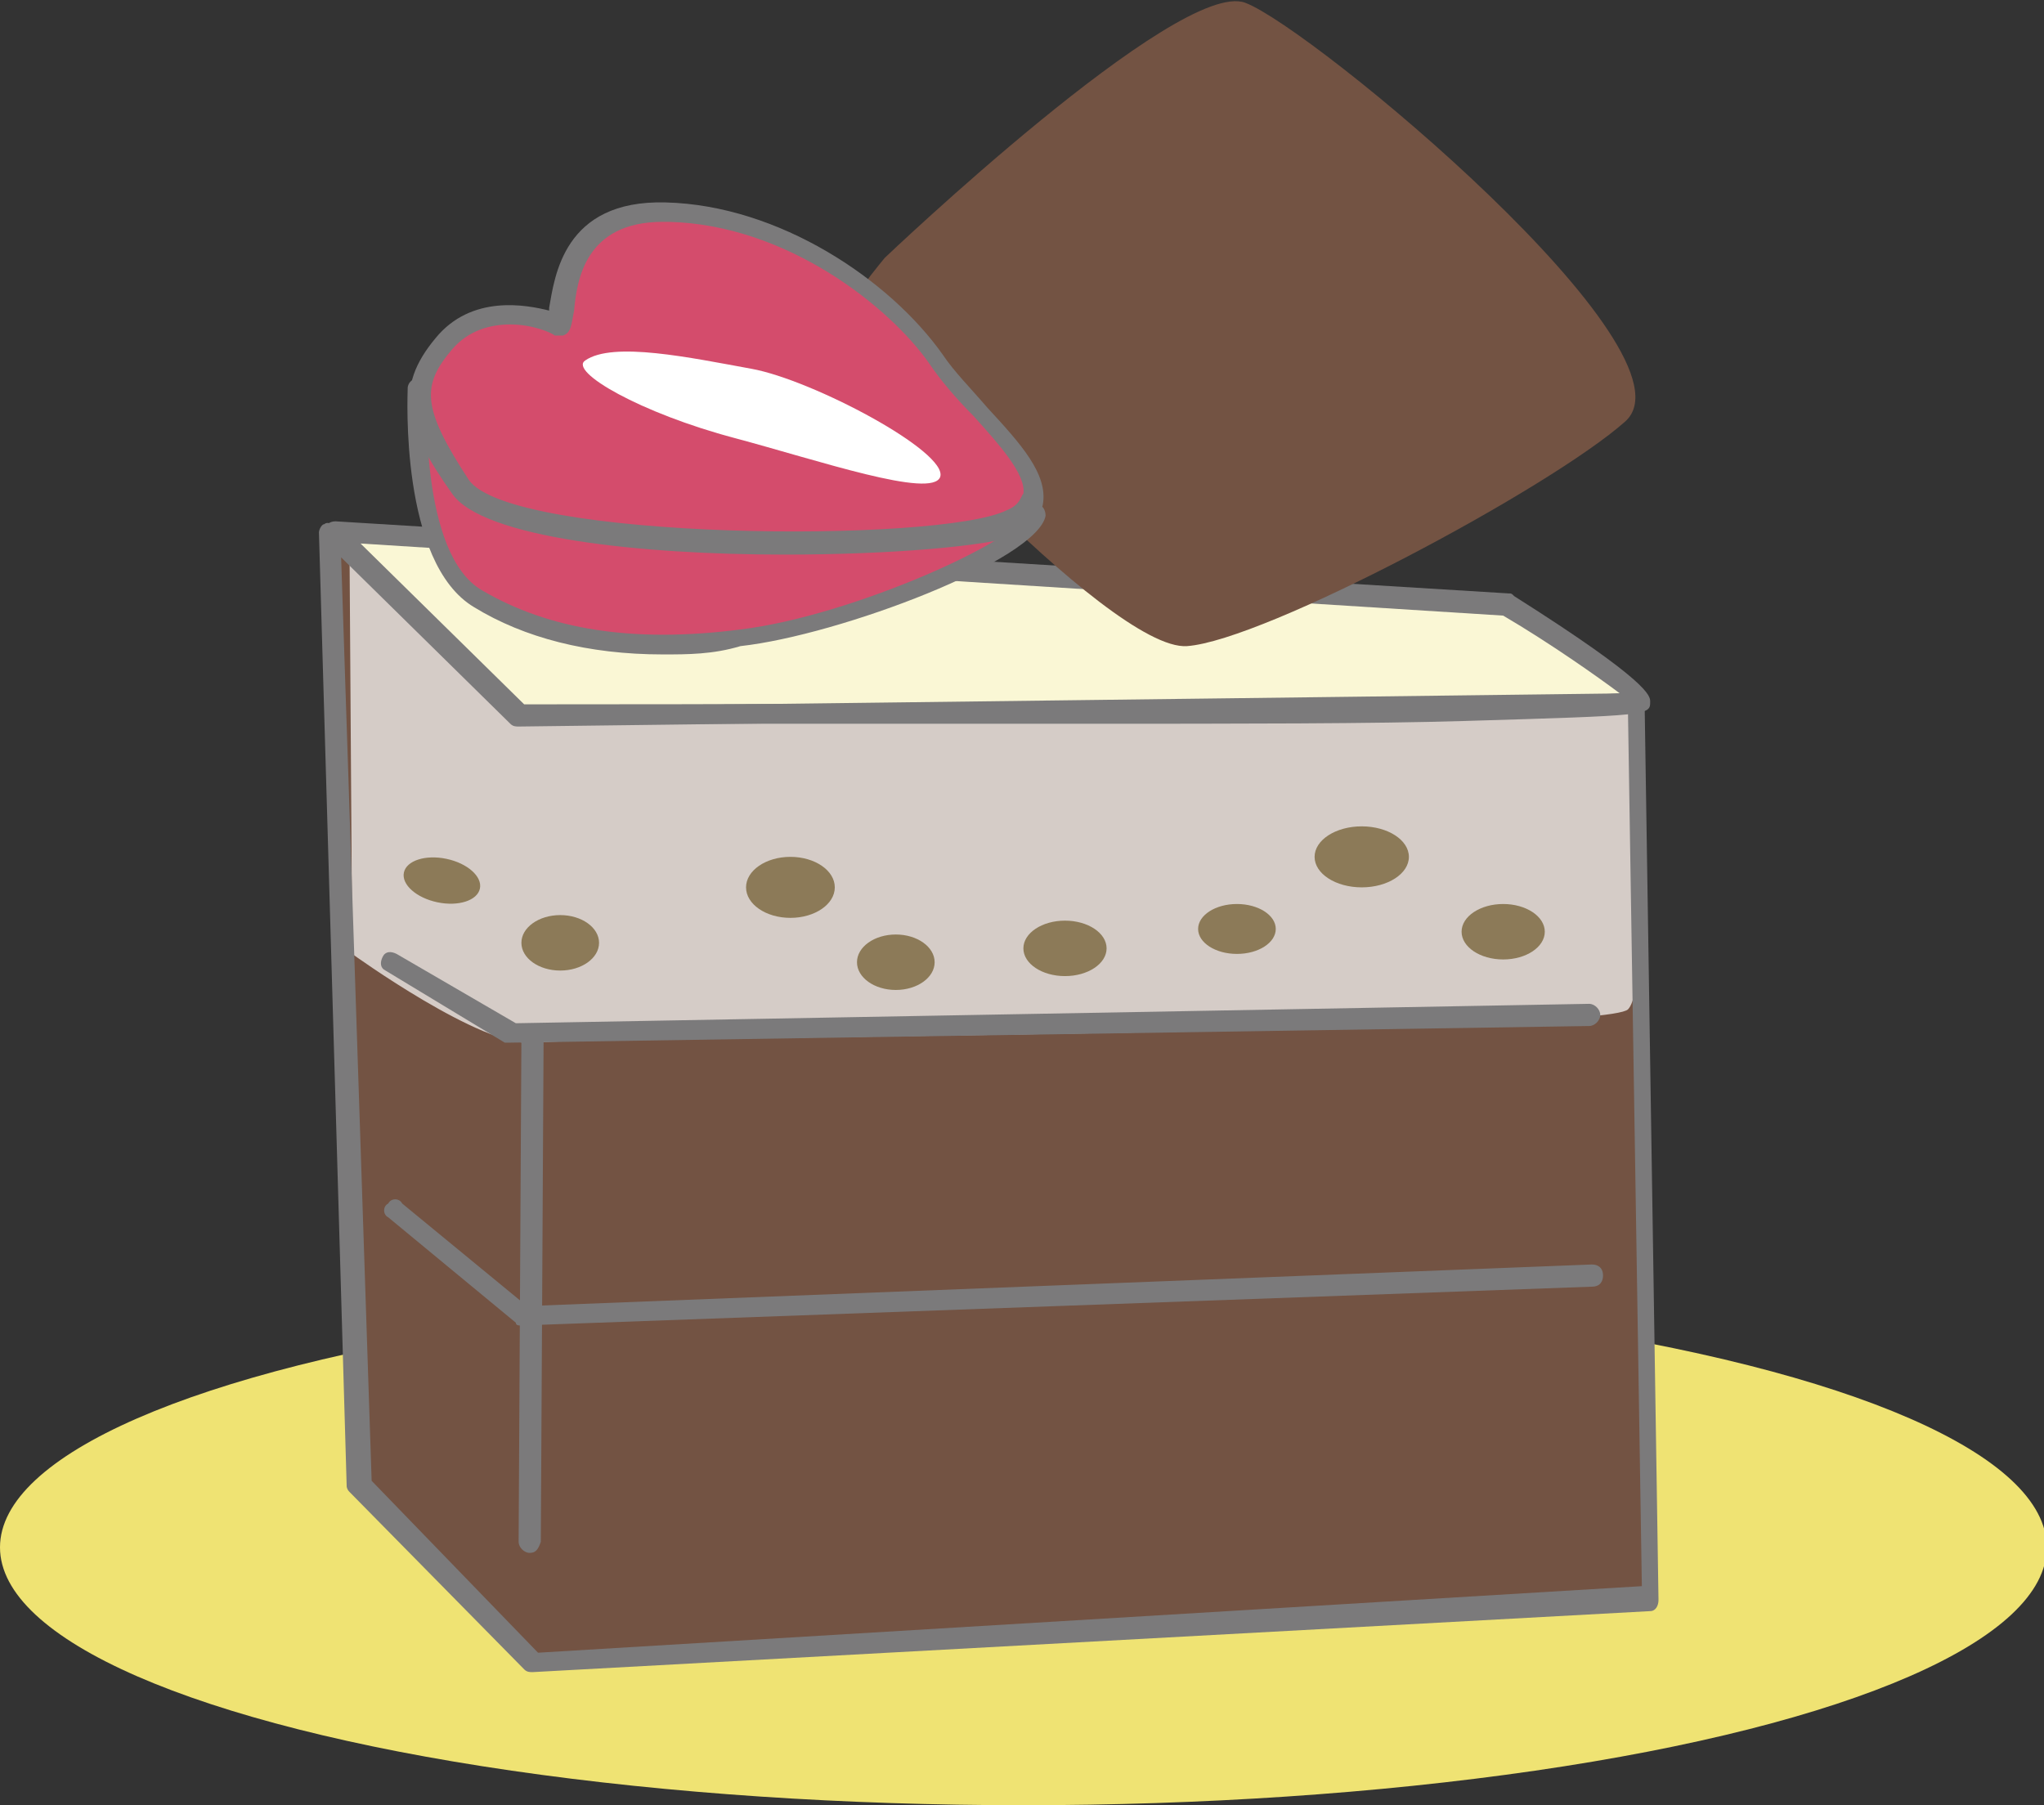
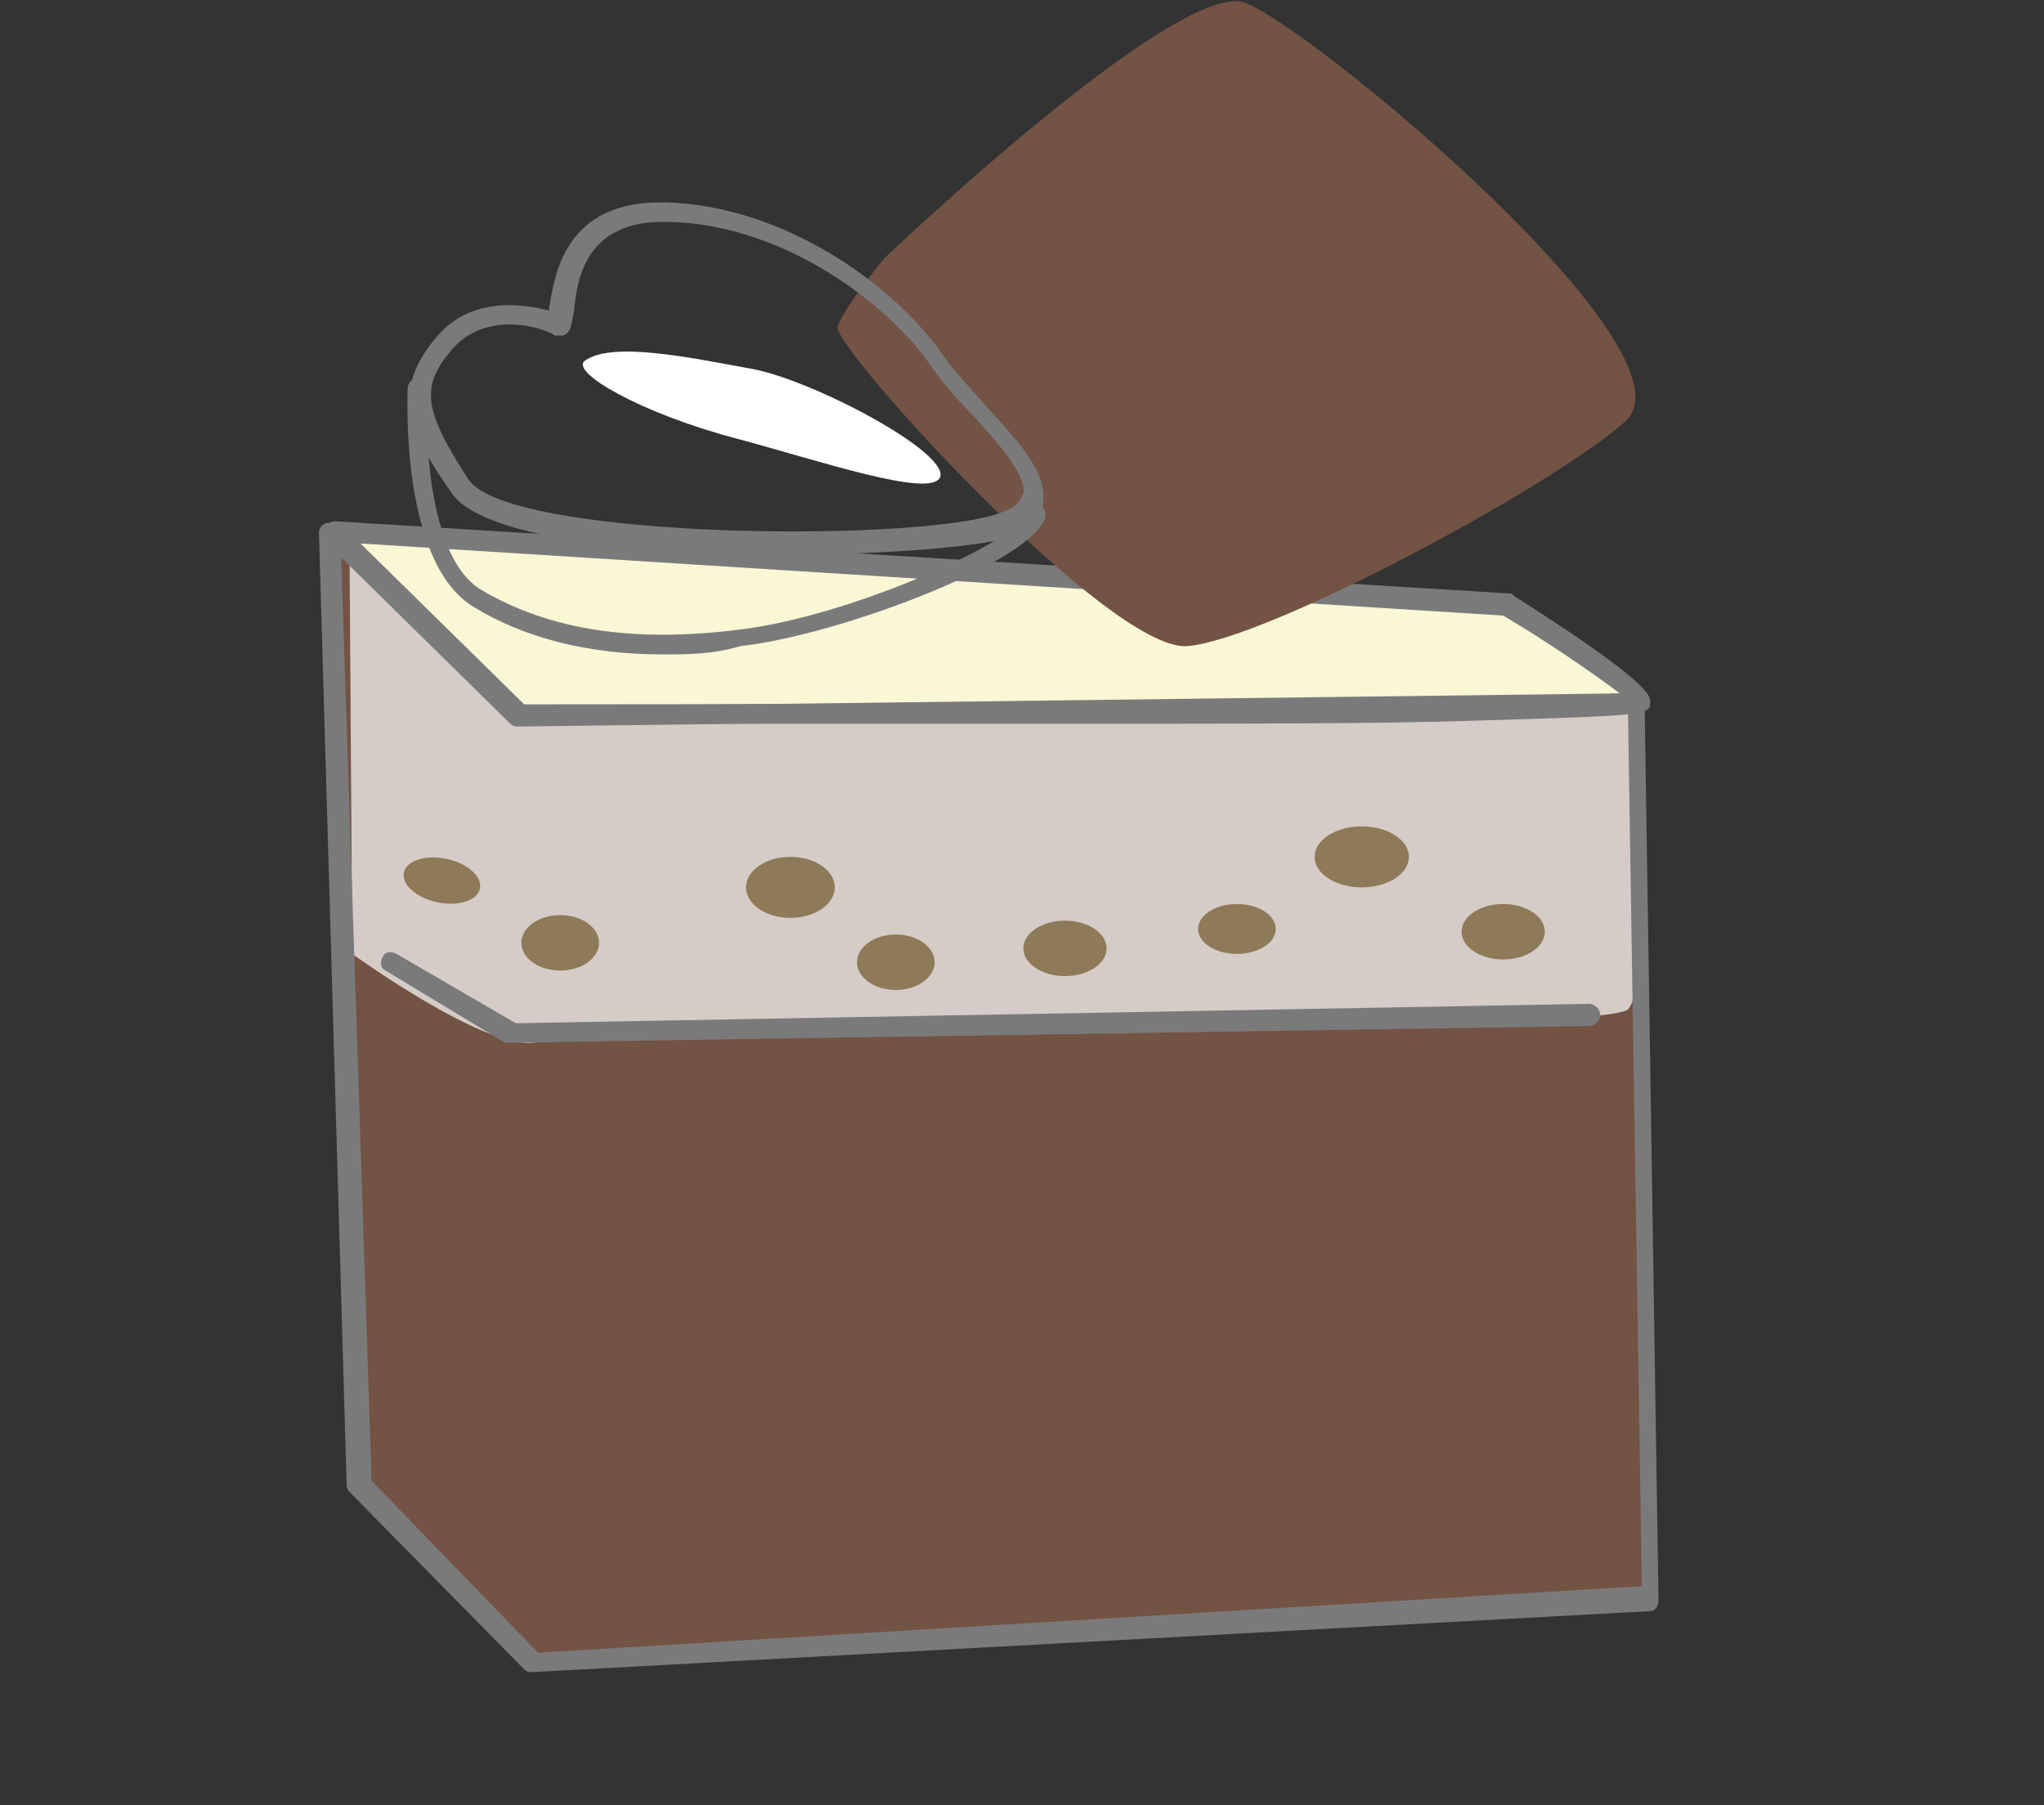
<svg xmlns="http://www.w3.org/2000/svg" version="1.0" id="圖層_1" x="0px" y="0px" viewBox="0 0 73.7 65.1" style="enable-background:new 0 0 73.7 65.1;" xml:space="preserve">
  <rect x="0" y="0" width="73.7" height="65.1" fill="#333333" stroke="none" />
  <style type="text/css">
	.st0{fill:#EFE373;}
	.st1{fill:#735343;}
	.st2{opacity:0.7;fill:#FFFFFF;}
	.st3{fill:#7B7A7B;}
	.st4{fill:#D44C6C;}
	.st5{fill:#FFFFFF;}
	.st6{fill:#8C7A58;}
</style>
  <g id="XMLID_124_">
-     <ellipse id="XMLID_2105_" class="st0" cx="36.9" cy="55.8" rx="36.9" ry="9.3" />
    <path id="XMLID_2104_" class="st0" d="M12,19.1l6.7,6.6c0,0,40.3,0,40.3-0.5c0-0.5-4.8-3.5-4.8-3.5L12,19.1z" />
    <polygon id="XMLID_2103_" class="st1" points="59.6,57.5 59.1,25.2 18.8,25.7 12,19.1 13,53.5 19.2,60  " />
    <path id="XMLID_2102_" class="st2" d="M15.3,19.1l-2.7,0.3l0.1,15c0,0,4.7,3.4,6.5,3.2c1.9-0.2,38.6-0.3,39.5-1.2   s0.4-11.2,0.4-11.2s-3.3-3.2-4.8-3.5C52.9,21.5,15.3,19.1,15.3,19.1z" />
    <path id="XMLID_2100_" class="st3" d="M18.8,26.1c-0.1,0-0.2,0-0.3-0.1l-6.7-6.6c-0.1-0.1-0.1-0.3-0.1-0.4c0.1-0.1,0.2-0.2,0.4-0.2   l42.3,2.6c0.1,0,0.1,0,0.2,0.1c4.9,3.1,4.9,3.6,4.9,3.8c0,0.5,0,0.5-6.7,0.7c-3.3,0.1-8,0.1-13.9,0.1C29,26.1,18.9,26.1,18.8,26.1z    M13,19.6l5.9,5.8c14.4,0,35.7-0.1,39.5-0.4c-0.8-0.6-2.5-1.8-4.2-2.8L13,19.6z" />
    <path id="XMLID_2099_" class="st3" d="M19.2,60.3c-0.1,0-0.2,0-0.3-0.1l-6.3-6.4c-0.1-0.1-0.1-0.2-0.1-0.2l-1-34.4   c0-0.1,0.1-0.3,0.2-0.3c0.1-0.1,0.3,0,0.4,0.1l6.6,6.5l40.2-0.5c0,0,0,0,0,0c0.2,0,0.4,0.2,0.4,0.4l0.5,32.3c0,0.2-0.1,0.4-0.3,0.4   L19.2,60.3C19.3,60.3,19.3,60.3,19.2,60.3z M13.4,53.4l6,6.2l39.8-2.4l-0.5-31.5l-40,0.5c0,0,0,0,0,0c-0.1,0-0.2,0-0.3-0.1l-6.1-6   L13.4,53.4z" />
-     <path id="XMLID_2098_" class="st3" d="M18.8,47.8c-0.1,0-0.2,0-0.2-0.1l-4.6-3.8c-0.2-0.1-0.2-0.4,0-0.5c0.1-0.2,0.4-0.2,0.5,0   l4.5,3.7l38.4-1.5c0.2,0,0.4,0.1,0.4,0.4c0,0.2-0.1,0.4-0.4,0.4L18.8,47.8C18.8,47.8,18.8,47.8,18.8,47.8z" />
    <path id="XMLID_2097_" class="st3" d="M18.4,37.6c-0.1,0-0.1,0-0.2,0L13.9,35c-0.2-0.1-0.2-0.3-0.1-0.5c0.1-0.2,0.3-0.2,0.5-0.1   l4.3,2.5l38.7-0.7c0.2,0,0.4,0.2,0.4,0.4c0,0.2-0.2,0.4-0.4,0.4L18.4,37.6C18.4,37.6,18.4,37.6,18.4,37.6z" />
-     <path id="XMLID_2094_" class="st3" d="M19.1,56C19.1,56,19.1,56,19.1,56c-0.2,0-0.4-0.2-0.4-0.4l0.1-18.1c0-0.2,0.2-0.4,0.4-0.4h0   c0.2,0,0.4,0.2,0.4,0.4l-0.1,18.1C19.4,55.9,19.3,56,19.1,56z" />
    <path id="XMLID_2096_" class="st1" d="M31.9,9.3c0,0,10.6-10.1,13-9.2C47.3,1,61.4,12.7,58.6,15.2c-2.7,2.4-13,7.9-15.8,8.1   C40,23.5,30.1,12.6,30.2,11.8C30.4,11.1,31.9,9.3,31.9,9.3z" />
-     <path id="XMLID_2095_" class="st4" d="M36.9,18.5c1.2-1.2-1.8-3.4-3.2-5.5C32,10.7,28.2,7.8,24,7.7c-4.3-0.1-3.6,3.9-3.9,4   c0,0-2.5-1.1-4.1,0.7c-0.3,0.4-0.6,0.8-0.7,1.1l-0.2,0c0,0-0.5,6.6,2.1,8.1c2.5,1.5,5.7,1.9,9.5,1.4c3.8-0.5,10.4-3.2,10.6-4.4   L36.9,18.5z" />
    <path id="XMLID_2106_" class="st3" d="M28.3,20c-5.2,0-10.9-0.6-12-2.2c-1.7-2.4-2.1-3.8-0.6-5.6c1.3-1.6,3.3-1.2,4.1-1   c0,0,0-0.1,0-0.1C20,10,20.3,7.2,24,7.3c4.1,0.1,8.1,2.8,10,5.5c0.4,0.6,1,1.2,1.6,1.9c1.2,1.3,2.2,2.4,2,3.5   c-0.1,0.5-0.4,0.8-0.9,1.1C35.6,19.7,32.1,20,28.3,20z M18.4,11.7c-0.7,0-1.5,0.2-2.1,0.9c-1.1,1.3-1.1,2.1,0.6,4.7   c1.5,2.2,17,2.3,19.4,1.1c0.5-0.2,0.5-0.5,0.6-0.6c0.1-0.7-0.9-1.8-1.8-2.8c-0.6-0.6-1.2-1.3-1.6-1.9c-1.4-2-5.1-5-9.4-5.1   c-0.1,0-0.1,0-0.2,0c-2.8,0-3.1,2.1-3.2,3.2c-0.1,0.5-0.1,0.8-0.4,0.9c-0.1,0-0.2,0-0.3,0l0,0C19.9,12,19.2,11.7,18.4,11.7z" />
    <path id="XMLID_2107_" class="st3" d="M23.9,23.6c-2.7,0-5-0.6-6.8-1.7c-2.7-1.6-2.4-7.7-2.4-7.9c0-0.2,0.2-0.4,0.4-0.3   c0.2,0,0.4,0.2,0.3,0.4c0,0.1-0.3,5.9,2,7.2c2.4,1.4,5.4,1.9,9.3,1.4c4.1-0.5,10.2-3.3,10.3-4.2c0-0.2,0.2-0.3,0.4-0.3   c0.2,0,0.3,0.2,0.3,0.4c-0.3,1.6-7.4,4.3-11,4.7C25.7,23.6,24.8,23.6,23.9,23.6z" />
    <path id="XMLID_2092_" class="st5" d="M33.9,17.2c0.3-0.9-4.6-3.5-6.8-3.9s-5-1-6-0.3c-0.6,0.4,2,1.9,5.4,2.8   C29.5,16.6,33.6,18,33.9,17.2z" />
    <ellipse id="XMLID_2091_" class="st6" cx="20.2" cy="34" rx="1.4" ry="1" />
    <ellipse id="XMLID_2090_" class="st6" cx="28.5" cy="32" rx="1.6" ry="1.1" />
    <ellipse id="XMLID_2089_" class="st6" cx="38.4" cy="34.2" rx="1.5" ry="1" />
    <ellipse id="XMLID_2088_" class="st6" cx="49.1" cy="30.9" rx="1.7" ry="1.1" />
    <ellipse id="XMLID_2087_" class="st6" cx="44.6" cy="33.5" rx="1.4" ry="0.9" />
    <ellipse id="XMLID_2086_" class="st6" cx="54.2" cy="33.6" rx="1.5" ry="1" />
    <ellipse id="XMLID_2085_" class="st6" cx="32.3" cy="34.7" rx="1.4" ry="1" />
    <ellipse id="XMLID_2084_" transform="matrix(0.206 -0.979 0.979 0.206 -18.474 40.77)" class="st6" cx="15.9" cy="31.8" rx="0.8" ry="1.4" />
  </g>
  <g>
</g>
  <g>
</g>
  <g>
</g>
  <g>
</g>
  <g>
</g>
  <g>
</g>
</svg>